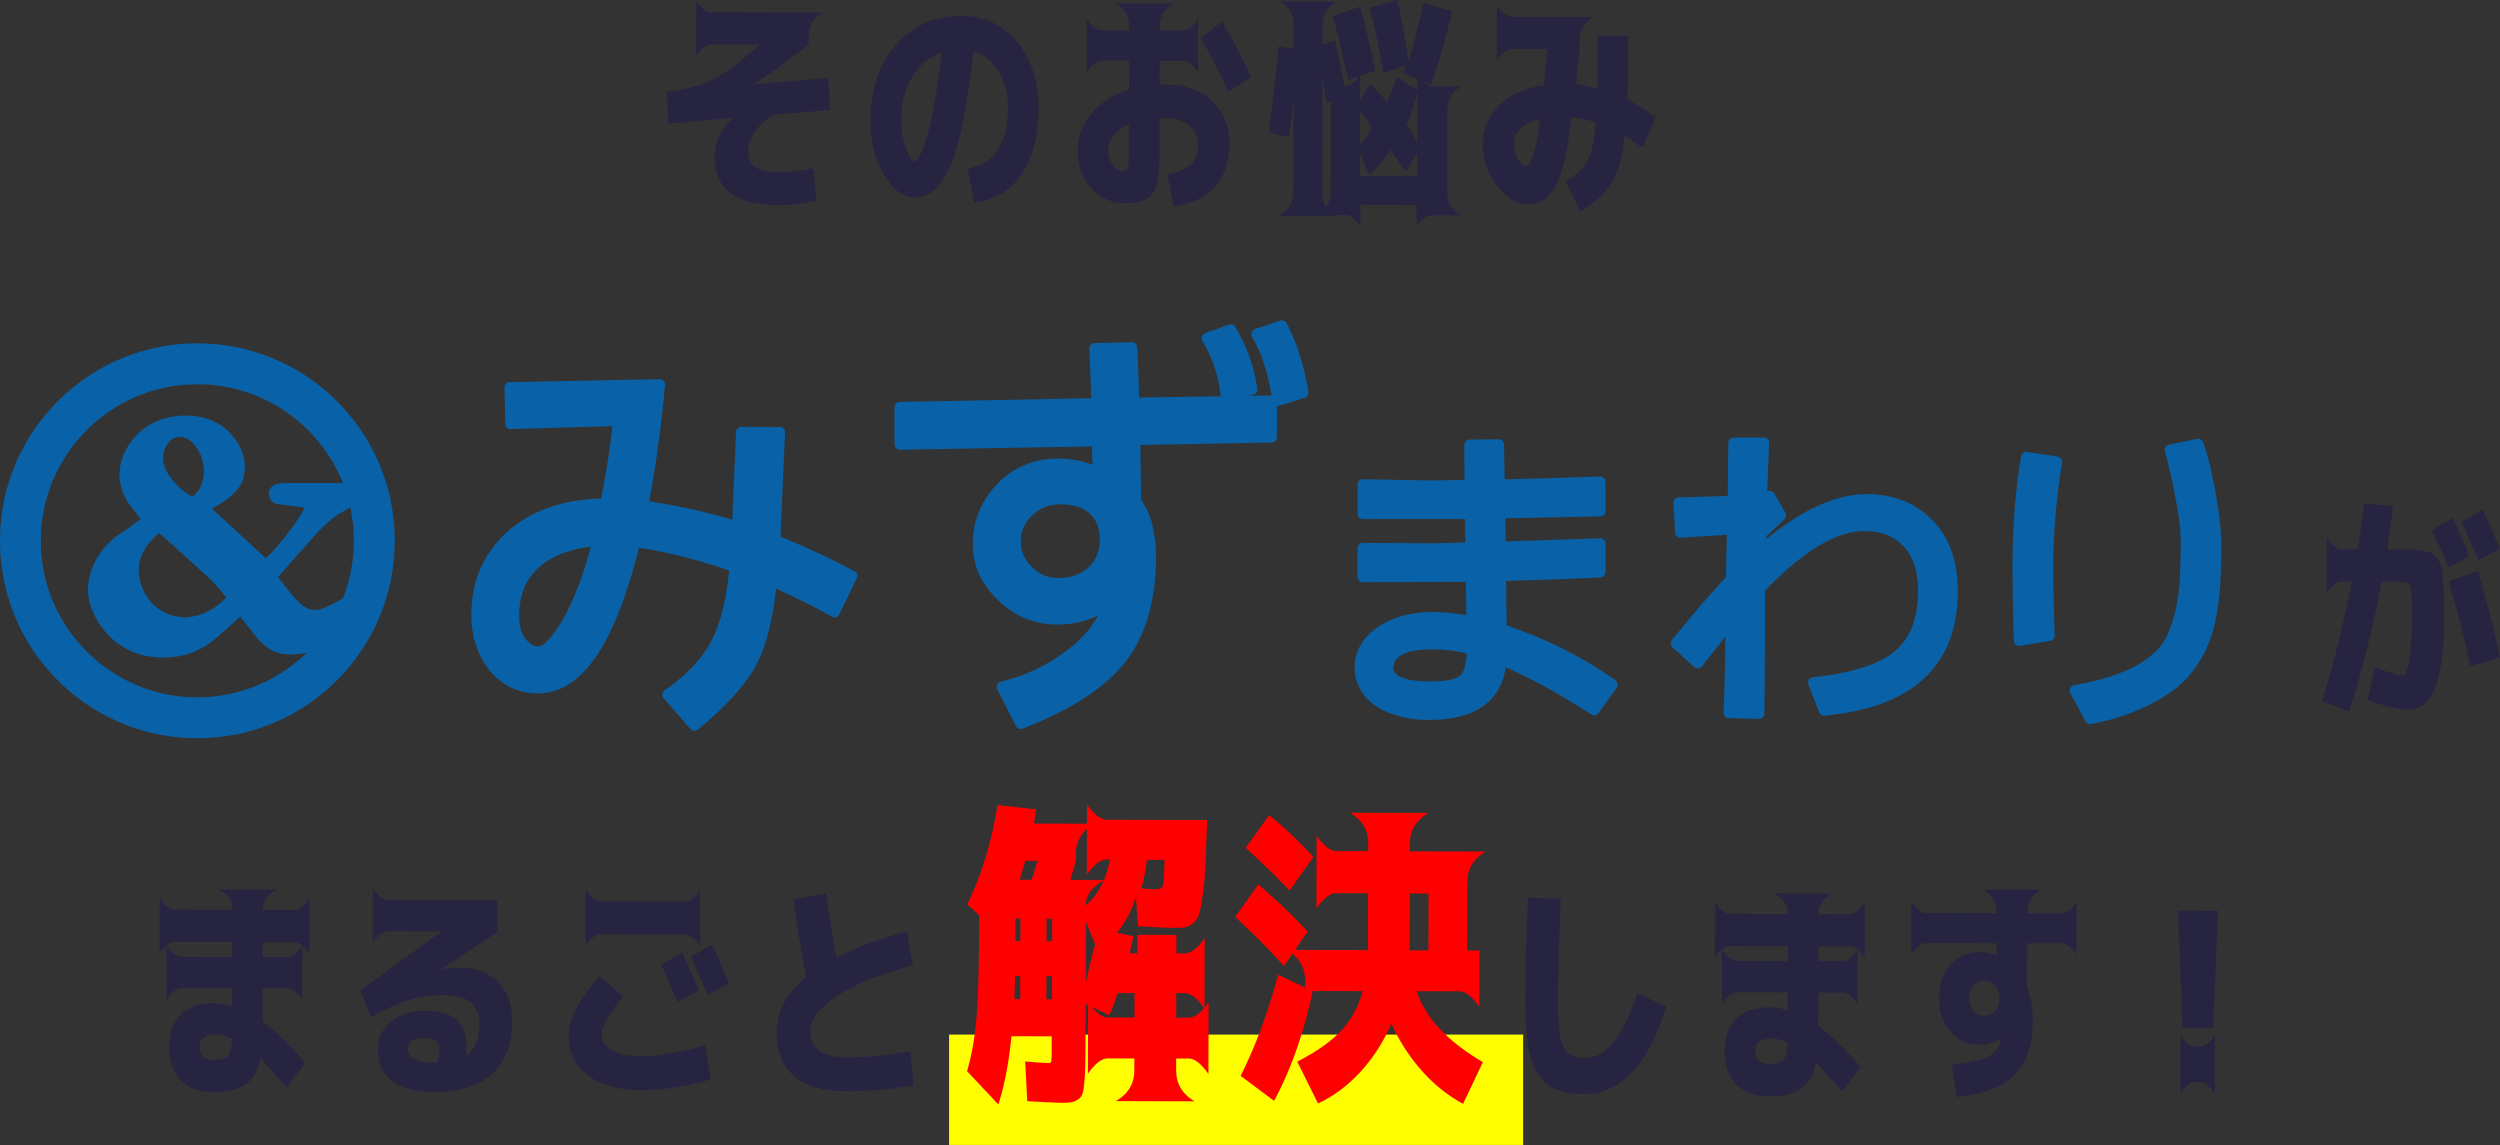
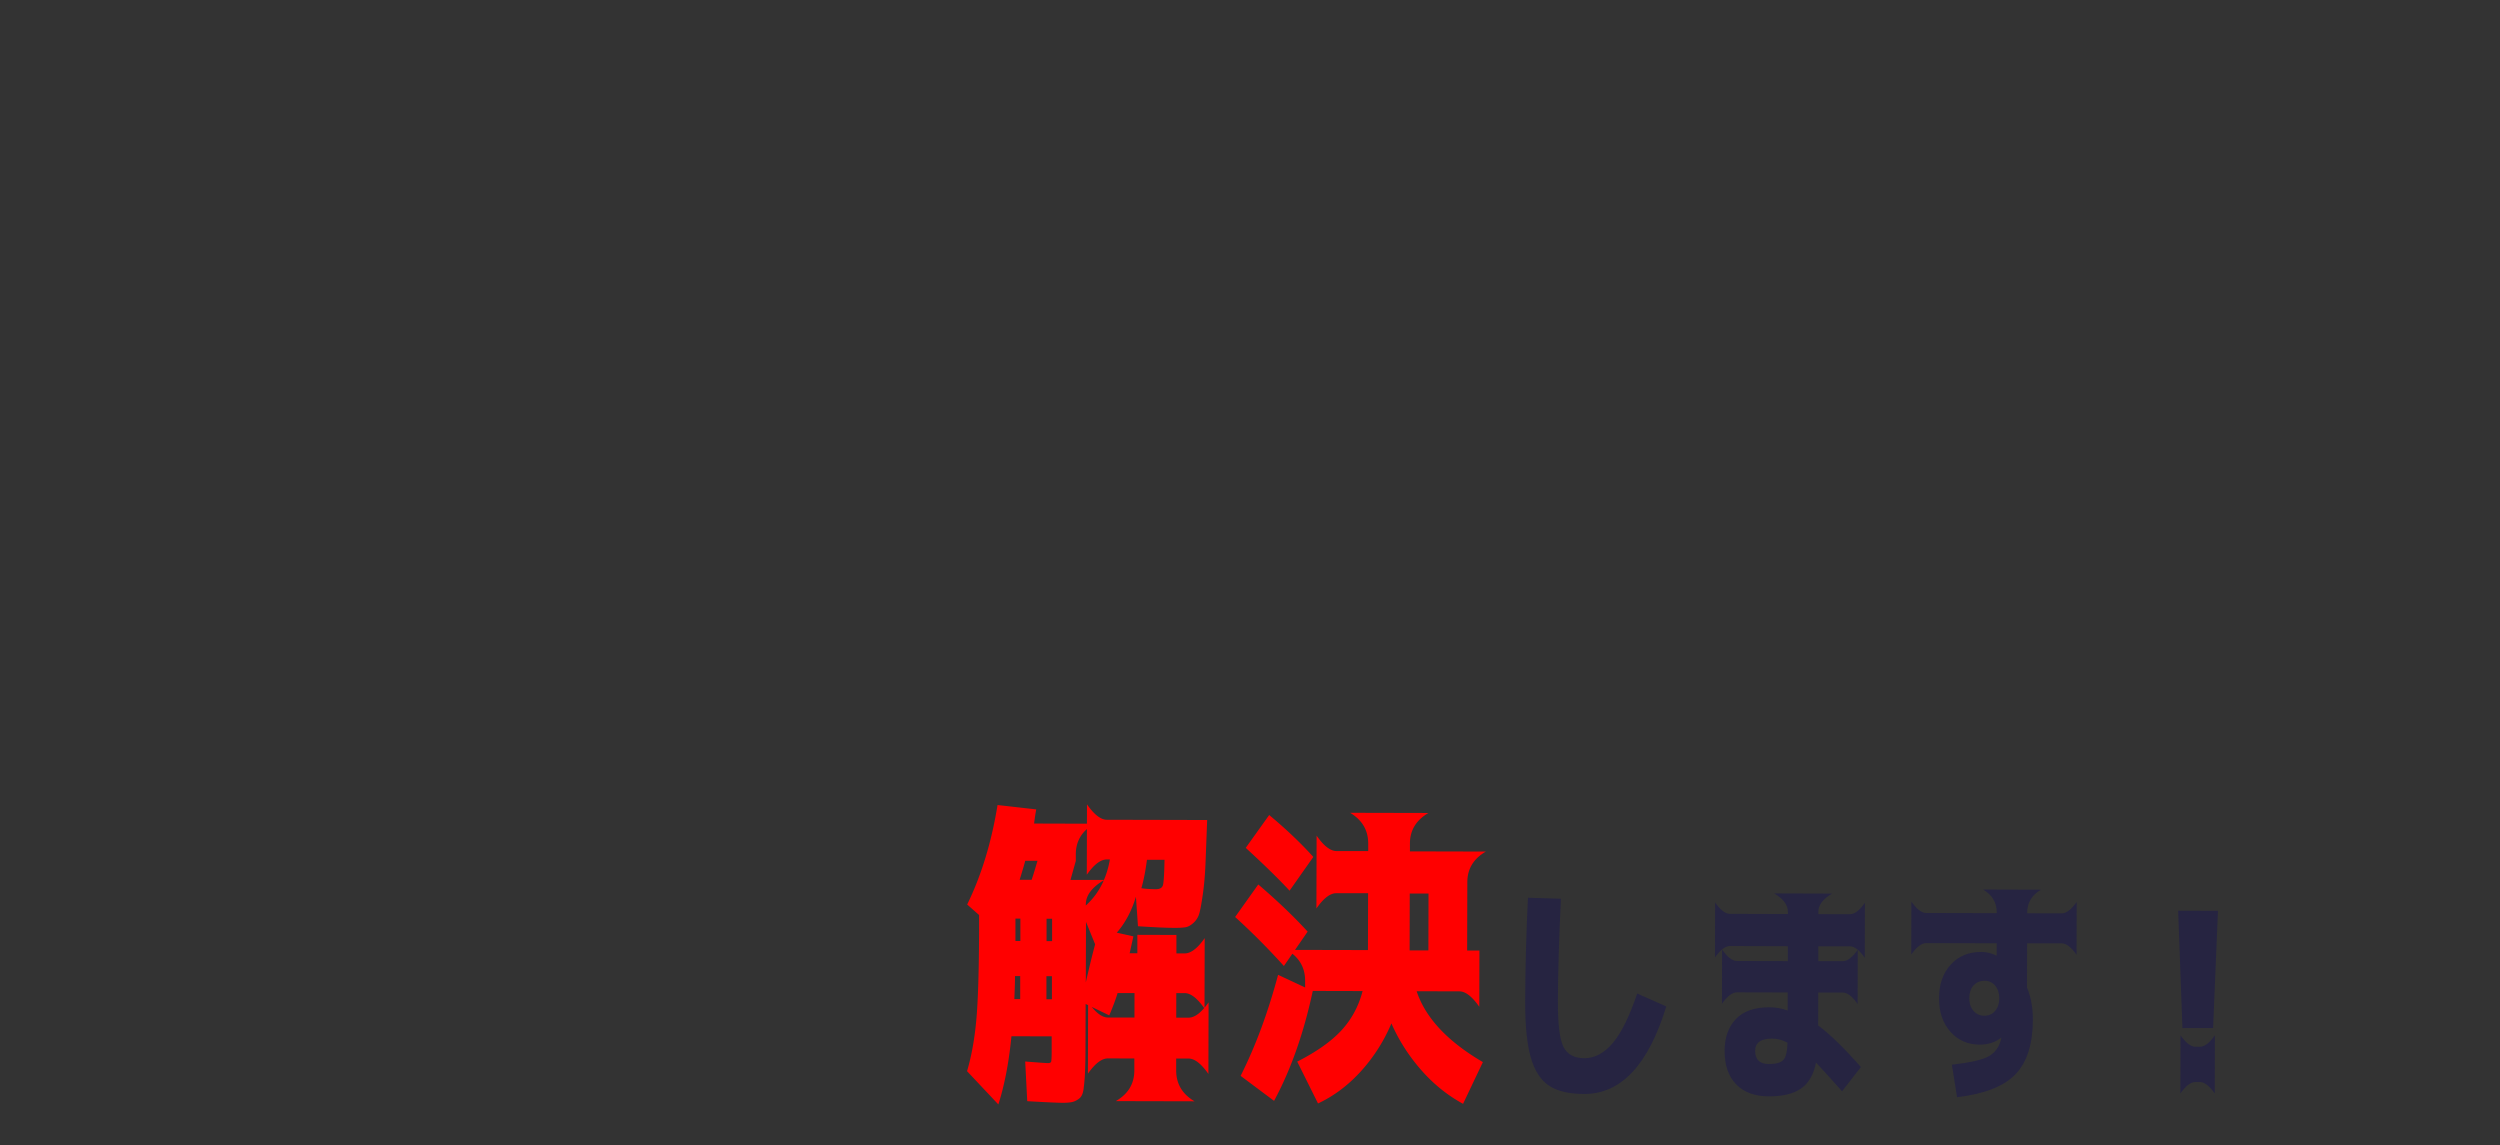
<svg xmlns="http://www.w3.org/2000/svg" id="Layer_2" data-name="Layer 2" viewBox="0 0 405.02 185.5">
  <rect x="0" y="0" width="405.02" height="185.5" fill="#333333" stroke="none" />
  <defs>
    <style>.cls-5{fill:#262441}</style>
  </defs>
  <g id="sp">
-     <path fill="#ff0" d="M153.76 167.61h93v17.88h-93z" />
-     <path class="cls-5" d="M112.78.14c.86 1.24 1.67 1.86 2.41 1.86l18.07.05c-1.49.86-2.23 2.1-2.24 3.71v1.45c-3.03 2.47-5.99 4.6-8.89 6.4l-.07.07 12.14-1.08.25 5.23-9.13.75c-1.31.79-2.32 1.72-3.03 2.79s-1.06 2.14-1.07 3.21c0 1.16.39 2 1.18 2.53s2.04.78 3.75.79c1.83 0 3.7-.21 5.61-.65l.5 5.31c-2.15.46-4.2.69-6.12.69-6.93-.02-10.38-2.65-10.37-7.9 0-2.3.98-4.36 2.91-6.19v-.07l-10.39.94-.28-5.2c2.89-.24 5.36-.88 7.41-1.91 2.04-1.03 4.57-2.91 7.57-5.62v-.07l-7.79-.02c-.74 0-1.55.61-2.42 1.85l.02-8.91zm44 27.17c4.33-.75 6.5-4.03 6.52-9.82 0-2.35-.52-4.36-1.58-6.02-1.06-1.66-2.4-2.7-4.04-3.13-.51 4.72-1.09 8.67-1.76 11.85-.66 3.18-1.41 5.61-2.25 7.29-.83 1.68-1.69 2.85-2.57 3.52-.88.67-1.89 1-3.03.99-1.76 0-3.37-1.23-4.85-3.67-1.48-2.44-2.21-5.41-2.2-8.89.01-5 1.39-9.06 4.13-12.18 2.74-3.12 6.31-4.68 10.72-4.67 3.61 0 6.58 1.42 8.91 4.22s3.49 6.37 3.48 10.7c-.01 4.53-.95 8.13-2.81 10.81-1.86 2.68-4.4 4.18-7.62 4.49l-1.06-5.5zm-4.25-18.75c-1.96.64-3.53 1.92-4.72 3.85-1.19 1.93-1.79 4.28-1.8 7.05 0 1.68.25 3.22.77 4.6.52 1.39.96 2.08 1.33 2.08.17 0 .39-.18.65-.54.26-.36.55-.96.88-1.82s.64-1.93.96-3.23.64-2.98 1-5.04c.35-2.06.67-4.38.95-6.96zm23.54-5.5c.86 1.24 1.67 1.86 2.41 1.86h4.45v-.66c0-1.61-.73-2.85-2.22-3.72l9.43.02c-1.49.86-2.23 2.1-2.24 3.71v.67l3.78.01c.74 0 1.55-.61 2.42-1.85l-.02 8.61c-.86-1.24-1.67-1.86-2.41-1.86h-3.79l-.01 3.89c.2-.02.59-.04 1.19-.03 3.02 0 5.46.91 7.34 2.71 1.88 1.8 2.81 4 2.8 6.59 0 3.02-.77 5.41-2.28 7.17-1.51 1.76-3.77 2.84-6.76 3.23l-1.06-5.2c1.86-.29 3.16-.83 3.9-1.62.74-.79 1.12-1.89 1.12-3.3 0-1.11-.46-2.07-1.38-2.88-.93-.81-2.16-1.21-3.69-1.22-.62 0-1.01.01-1.19.03l-.02 7.01c0 2.57-.41 4.33-1.22 5.28-.81.95-2.24 1.42-4.29 1.42-2.2 0-4.04-.81-5.52-2.43-1.48-1.61-2.22-3.62-2.21-6.02 0-2.23.74-4.24 2.21-6.04 1.46-1.8 3.5-3.11 6.1-3.92V9.81l-4.44-.01c-.74 0-1.55.61-2.42 1.85l.02-8.61zm6.82 17.09c-2.23.96-3.35 2.42-3.35 4.37 0 .77.24 1.49.74 2.15.49.67 1 1 1.52 1.01.45 0 .74-.12.87-.35.14-.23.21-.72.21-1.47l.02-5.71zm11.65-14.03L198 3.49c1.7 2.92 3.27 5.92 4.73 8.99l-3.68 2.37c-1.48-3.07-2.98-5.98-4.5-8.73zm14.28 16.1l-3.26-.79c.66-4.72 1.18-9.36 1.56-13.91l2.45.41V3.96c.01-1.61-.72-2.85-2.21-3.72l9.17.02c-1.49.86-2.23 2.1-2.24 3.71v3.3l2-.74c.54 2.38 1.04 4.85 1.5 7.43h.15c.74 0 1.55-.61 2.42-1.85v4.16l1.63-2.63c.89.82 1.81 1.81 2.78 2.98.57-1.48 1.08-2.87 1.53-4.15l3.33 2.2v-2.52c.87 1.24 1.67 1.86 2.41 1.86h4.68c-1.49.88-2.23 2.11-2.24 3.72l-.04 13.43c0 1.61.73 2.85 2.22 3.72h-4.75c-.74-.01-1.55.6-2.42 1.84v-3.53l-9.08-.02v3.53c-.87-1.24-1.67-1.86-2.42-1.86h-4.64c1.49-.87 2.23-2.11 2.24-3.72l.04-14.7-.74.22c-.32-1.81-.52-3.49-.62-5.05l-.05 19.71c0 1.61.74 2.85 2.22 3.72l-9.17-.02c1.49-.86 2.23-2.1 2.24-3.71l.05-17.37c.02 1.98-.22 4.75-.73 8.31zm13.98-10.76l-4.38 1.51c-.95-4.5-1.79-7.96-2.5-10.36l4.46-1.55c.93 3.49 1.74 6.96 2.42 10.4zm6.79 13.41l-1.83 2.89c-.86-1.14-1.7-2.31-2.51-3.5-.97 1.51-2.11 2.86-3.42 4.07l-1.51-3.49v3.71l9.27.02v-3.71zm-9.25-6.82v5.46c.66-.86 1.31-1.8 1.96-2.81-.59-.79-1.25-1.67-1.96-2.64zm11.44-4.31l-4.45-1.9.37-1.26-3.57 1.29c-.73-4.28-1.48-7.82-2.24-10.62L226.31 0c.71 2.55 1.34 5.87 1.9 9.95.82-2.84 1.64-6.01 2.44-9.49l4.6 1.42c-1.2 5.07-2.36 9.02-3.48 11.87zm-2.18 9.31l.02-8.02c-.43 1.83-1.01 3.55-1.76 5.15.62.87 1.19 1.82 1.74 2.86zm12.9-13.28l.02-8.91c.86 1.24 1.67 1.86 2.41 1.86l13.21.04c-1.49.86-2.23 2.1-2.24 3.71v1.48c-.06.74-.25 2.65-.58 5.71 1.16.1 2.31.33 3.45.68.03-3.14.05-5.99.06-8.54h4.97c-.01 4.34-.06 7.77-.14 10.29 1.63.87 3.15 1.84 4.56 2.91l-2.09 4.97c-.96-.69-1.94-1.38-2.93-2.05-.2 2.35-.6 4.27-1.2 5.77s-1.3 2.69-2.11 3.58c-.81.89-2.08 1.9-3.81 3.03l-2.44-4.87c1.26-.86 2.16-1.58 2.7-2.16.53-.58 1-1.45 1.4-2.61.4-1.16.66-2.76.79-4.79-1.36-.5-2.66-.8-3.89-.9-.38 2.99-.8 5.43-1.26 7.33-.46 1.89-1 3.32-1.61 4.28-.61.96-1.24 1.62-1.88 1.96-.64.34-1.44.52-2.38.51-1.83 0-3.5-1-5.02-2.98s-2.27-4.22-2.26-6.72c0-2.42.89-4.51 2.65-6.26s4.18-2.85 7.25-3.28c.25-2.7.43-4.65.54-5.86l-5.75-.02c-.74 0-1.55.61-2.42 1.85zm6.99 9.48c-1.36.34-2.41.87-3.14 1.59-.73.72-1.1 1.56-1.1 2.52 0 .82.22 1.62.66 2.41.44.79.86 1.19 1.26 1.19.89 0 1.67-2.57 2.32-7.71zm146.46 81.63c-.02 9.4-1.92 14.1-5.68 14.09-.82 0-1.88-.16-3.19-.47-1.31-.31-2.48-.71-3.52-1.18l1.2-5.23c2.27.9 3.78 1.35 4.52 1.35.22 0 .43-.27.63-.81s.39-1.56.57-3.04c.18-1.48.27-3.36.27-5.64 0-2.87-.08-4.54-.25-5.01-.17-.47-.77-.71-1.78-.71h-2.89c-1.23 6.84-2.98 13.86-5.25 21.06l-4.38-1.68c2.02-6.62 3.62-13.09 4.8-19.4h-1.63c-.74 0-1.55.61-2.42 1.84l.02-8.91c.86 1.24 1.67 1.86 2.41 1.86h2.63c.4-2.69.74-5.16 1.02-7.41l4.64.38c-.18 1.68-.48 4.03-.91 7.05h1.74c.87 0 1.51 0 1.95.01.43 0 .95.05 1.56.13.61.09 1.04.16 1.3.21.26.05.57.22.94.5.37.29.62.52.74.71.12.19.27.56.44 1.13.17.57.27 1.06.29 1.47.02.41.06 1.08.12 2.02s.09 1.78.09 2.51v3.17zm4.11-10.79l-3.38 1.85c-.84-2.01-1.73-4.02-2.69-6.06l3.42-1.96c.96 2.16 1.84 4.21 2.66 6.17zm.14 17.81c-.83-3.96-1.98-8.54-3.45-13.74l4.72-1.69c1.42 4.98 2.61 9.67 3.56 14.07l-4.83 1.36zm4.8-19.02l-3.46 1.88c-.96-2.2-1.87-4.26-2.73-6.17l3.42-1.99c.79 1.63 1.71 3.73 2.77 6.28zM25.85 145.52c.86 1.24 1.67 1.86 2.41 1.86l9.39.03v-.37c0-1.11-.74-2.1-2.22-2.97l9.39.03c-1.49.86-2.23 1.85-2.23 2.96v.37l5.12.01c.74 0 1.55-.61 2.42-1.85l-.02 8.91c-.86-1.24-1.67-1.86-2.41-1.86h-5.12v2.4h3.97c.74.01 1.55-.6 2.42-1.84l-.02 8.79c-.86-1.24-1.67-1.86-2.41-1.86h-3.97l-.01 5.33c1.9 1.42 4.21 3.66 6.92 6.74l-3.05 3.93c-1.8-2.03-3.21-3.58-4.22-4.65-.38 1.93-1.18 3.32-2.41 4.19-1.23.86-2.97 1.29-5.22 1.28-2.28 0-4.04-.65-5.3-1.94-1.26-1.29-1.88-3.1-1.88-5.42 0-2.18.62-3.9 1.83-5.17 1.22-1.27 3.01-1.9 5.39-1.9 1.09 0 2.09.18 3 .53v-2.93l-8.23-.02c-.74 0-1.55.61-2.42 1.85l.02-8.79c.86 1.24 1.67 1.86 2.41 1.86l8.24.02v-2.41l-9.38-.03c-.74 0-1.55.61-2.42 1.85l.02-8.91zm11.74 22.74c-.82-.45-1.64-.67-2.49-.67-1.83 0-2.75.66-2.75 2 0 1.41.74 2.12 2.22 2.12 1.19 0 1.98-.23 2.38-.7.4-.47.61-1.38.64-2.74zm37.91 2.81c1.44-1.04 2.16-2.74 2.17-5.12 0-3.14-1.86-4.72-5.59-4.73-2.13 0-4.05.25-5.77.76-1.72.52-3.77 1.44-6.15 2.77l-1.81-4.24 13.12-9.58v-.04l-8.65-.02c-.74 0-1.55.61-2.42 1.85l.02-8.76c.86 1.24 1.67 1.86 2.41 1.86l17.7.05.02 5.16-9.11 6.02v.04c.89-.22 1.83-.33 2.82-.33 2.79 0 4.95.8 6.47 2.37 1.52 1.58 2.27 3.7 2.26 6.37 0 3.64-1.09 6.45-3.25 8.45-2.16 2-5.19 2.99-9.1 2.98-6.28-.02-9.42-2.35-9.41-7 0-1.76.7-3.23 2.07-4.41 1.38-1.18 3.21-1.77 5.52-1.77 2.38 0 4.09.49 5.15 1.44 1.06.96 1.59 2.39 1.58 4.29 0 .54-.03 1.06-.08 1.56zm-4.3-.98c0-.64-.17-1.13-.52-1.45-.35-.32-1.05-.49-2.11-.49-.84 0-1.47.17-1.88.51-.41.35-.61.78-.62 1.3 0 1.48 1.52 2.23 4.56 2.24l.22-.07c.22-.79.34-1.47.34-2.04zm20.93-2.02c0-1.41.37-2.88 1.09-4.39.72-1.52 2.02-3.37 3.91-5.54l3.85 3.31c-2.33 2.74-3.5 4.74-3.5 6 0 1.14.54 2.04 1.63 2.69 1.09.66 2.73.99 4.93 1 1.29 0 2.93-.18 4.92-.54 1.99-.37 3.76-.78 5.29-1.25l.91 5.49c-1.49.52-3.32.94-5.51 1.28-2.19.34-4.07.51-5.62.5-3.71 0-6.62-.8-8.73-2.36-2.11-1.56-3.16-3.63-3.16-6.21zm2.75-14.87l.02-9.05c.86 1.24 1.67 1.86 2.41 1.86l13.69.04c.74 0 1.55-.61 2.42-1.85l-.02 9.05c-.86-1.24-1.67-1.86-2.41-1.86l-13.69-.04c-.74 0-1.55.61-2.42 1.85zm18.31 7.29l-3.42 1.85c-.81-2.01-1.7-4.02-2.66-6.06l3.42-1.96c.96 2.15 1.84 4.21 2.66 6.17zm4.94-1.21l-3.46 1.88c-.96-2.2-1.88-4.25-2.77-6.13l3.49-2.03c.76 1.66 1.67 3.75 2.73 6.28zm10.39-13.56l5.31-.99c.51 3.61 1.07 7.1 1.68 10.47 3.02-1.65 6.84-3.09 11.44-4.31l.95 5.49c-5.55 1.52-9.7 3.22-12.46 5.09-2.76 1.87-4.15 3.69-4.15 5.44 0 1.46.47 2.56 1.42 3.29s2.46 1.1 4.54 1.11c3.24 0 6.64-.34 10.21-1.05l.54 5.53c-3.49.68-7.08 1.02-10.76 1.01-7.62-.02-11.42-3.22-11.4-9.6 0-3.34 1.59-6.32 4.74-8.93-.83-4.38-1.51-8.56-2.04-12.55z" />
    <path d="M190.57 164.87h1.99c1 0 2.08-.82 3.24-2.48l-.03 11.6c-1.16-1.66-2.23-2.5-3.23-2.5h-1.99v1.94c0 2.16.99 3.82 2.97 4.99l-12.75-.03c2-1.16 3-2.81 3-4.97v-1.94l-4.28-.01c-1 0-2.08.82-3.24 2.48l.03-11.6c1.16 1.66 2.23 2.5 3.23 2.5h4.28l.01-3.97h-2.74c-.33 1.09-.79 2.3-1.35 3.62l-3.83-1.85-.02 6.77c0 1.86-.03 3.3-.08 4.33a31.58 31.58 0 01-.23 2.66c-.1.75-.33 1.26-.68 1.54-.35.28-.72.47-1.1.57-.38.1-.97.15-1.77.14s-2.66-.09-5.58-.26l-.33-6.43c2.12.17 3.35.26 3.69.26.3 0 .47-.08.52-.25.05-.17.08-.78.08-1.84v-2.24l-6.52-.02c-.41 4.25-1.12 7.93-2.12 11.05l-5.07-5.39c.7-2.36 1.2-5.08 1.49-8.19.29-3.1.44-8.06.46-14.87v-2.24l-1.93-1.7c2.3-4.71 3.94-10.08 4.92-16.12l6.27.71c-.1.5-.22 1.26-.35 2.29l9.76.03c-2 1.16-3 2.81-3 4.97v1.05c-.37 1.33-.66 2.36-.86 3.09h5.48c-2 1.17-3 2.5-3 3.99v.15c2.06-1.85 3.36-4.34 3.9-7.46h-.5c-1 0-2.08.82-3.24 2.48l.03-11.41c1.16 1.66 2.24 2.5 3.23 2.5l16.24.04c-.11 2.99-.2 5.35-.27 7.1-.07 1.74-.21 3.34-.41 4.78-.2 1.44-.39 2.49-.56 3.14a3.32 3.32 0 01-.95 1.62c-.47.43-.92.68-1.37.74-.45.07-1.07.1-1.87.09-1.2 0-3.12-.09-5.78-.26l-.33-4.78c-.7 2.32-1.74 4.26-3.1 5.82l2.69.6-.61 2.74h1.25v-2.99l6.33.02v2.99h1.34c1 0 2.08-.82 3.24-2.48l-.03 11.41c-1.16-1.66-2.23-2.5-3.23-2.5h-1.34l-.01 3.98zm-26.13-6.74c0 .9-.04 2.14-.11 3.73h.95v-3.73h-.85zm.07-5.68h.8v-3.63h-.8v3.63zm2.62-9.9c.27-.8.58-1.82.95-3.09h-1.99c-.03.19-.33 1.22-.9 3.08h1.94zm2.4 15.6v3.74h.89v-3.74h-.89zm.02-5.68h.9v-3.63h-.9v3.63zm7.87.52l-1.48-3.64-.03 9.81c.54-2.39 1.04-4.45 1.51-6.17zm8.4-13.72c-.24 1.83-.54 3.37-.91 4.63.66.1 1.44.15 2.34.16.63 0 1.01-.21 1.15-.64.13-.43.22-1.81.26-4.13h-2.84zM208 156.5c-2.48-2.76-5.12-5.41-7.9-7.94l3.75-5.27c3.01 2.57 5.68 5.11 8 7.64L208 156.5zm10.67-24.82l12.75.03c-2 1.16-3 2.81-3 4.97v1.25l12.3.03c-2 1.16-3 2.81-3 4.97l-.03 11.06h1.99l-.02 9.12c-1.16-1.66-2.23-2.5-3.23-2.5l-6.92-.02c1.42 4.29 4.99 8.12 10.73 11.48l-3.21 6.76c-2.52-1.37-4.78-3.19-6.78-5.47s-3.62-4.8-4.83-7.56a27.3 27.3 0 01-4.9 7.71c-2.07 2.29-4.39 4.04-6.99 5.26l-3.37-6.78c3.12-1.59 5.51-3.27 7.16-5.06 1.65-1.79 2.79-3.91 3.43-6.37l-8.07-.02c-1.45 6.8-3.54 12.74-6.27 17.81l-5.42-4.05c2.4-4.77 4.43-10.23 6.07-16.37l4.38 2.05v-1.1c0-2.16-.98-3.82-2.97-4.99l13.15.03v-.1l.02-9.11h-5.13c-1-.02-2.08.81-3.24 2.47l.03-11.8c1.16 1.66 2.23 2.5 3.23 2.5h5.13v-1.23c0-2.16-.99-3.82-2.97-4.99zm-16.85 5.68l3.8-5.32c2.65 2.2 5.04 4.46 7.15 6.79l-3.85 5.47c-1.72-1.86-4.09-4.18-7.1-6.94zm26.55 16.51v.1h3.04l.02-9.21h-3.04l-.02 9.11z" fill="red" />
    <path class="cls-5" d="M247.54 145.44l5.34.16c-.31 6.53-.48 12.1-.49 16.7 0 3.66.29 6.1.91 7.31.62 1.21 1.74 1.82 3.37 1.83 1.68 0 3.22-.81 4.61-2.46 1.39-1.64 2.71-4.32 3.96-8.02l4.71 2.09c-2.9 9.47-7.32 14.19-13.29 14.18-2.45 0-4.35-.45-5.69-1.33-1.35-.88-2.33-2.39-2.96-4.54-.62-2.14-.93-5.17-.92-9.08.02-5.54.17-11.16.45-16.85zm30.31.75c.86 1.24 1.67 1.86 2.41 1.86l9.39.03v-.37c0-1.11-.74-2.1-2.22-2.97l9.39.03c-1.49.86-2.23 1.85-2.23 2.96v.37l5.12.01c.74 0 1.55-.61 2.42-1.85l-.02 8.91c-.86-1.24-1.67-1.86-2.41-1.86h-5.12v2.4h3.97c.74.01 1.55-.6 2.42-1.84l-.02 8.79c-.86-1.24-1.67-1.86-2.41-1.86h-3.97l-.01 5.33c1.9 1.42 4.21 3.66 6.92 6.74l-3.05 3.93c-1.8-2.03-3.21-3.58-4.22-4.65-.38 1.93-1.18 3.32-2.41 4.19-1.23.86-2.97 1.29-5.22 1.28-2.28 0-4.04-.65-5.3-1.94-1.26-1.29-1.88-3.1-1.88-5.42 0-2.18.62-3.9 1.83-5.17 1.22-1.27 3.01-1.9 5.39-1.9 1.09 0 2.09.18 3 .53v-2.93l-8.23-.02c-.74 0-1.55.61-2.42 1.85l.02-8.79c.86 1.24 1.67 1.86 2.41 1.86l8.24.02v-2.41l-9.38-.03c-.74 0-1.55.61-2.42 1.85l.02-8.91zm11.74 22.74c-.82-.45-1.64-.67-2.49-.67-1.83 0-2.75.66-2.75 2 0 1.41.74 2.12 2.22 2.12 1.19 0 1.98-.23 2.38-.7.4-.47.61-1.38.64-2.74zm20.06-22.88c.86 1.24 1.67 1.86 2.41 1.86l11.43.03v-.11c0-1.61-.73-2.85-2.22-3.72l9.39.03c-1.49.86-2.23 2.1-2.24 3.71v.11l5.6.01c.74 0 1.55-.61 2.42-1.85l-.02 8.57c-.86-1.24-1.67-1.86-2.41-1.86h-5.6l-.02 7.15c.64 1.54.96 3.29.95 5.27-.01 3.91-.95 6.84-2.81 8.79-1.86 1.95-5.02 3.19-9.47 3.72l-.84-5.27c2.99-.34 4.99-.8 6-1.38 1-.58 1.66-1.49 1.96-2.72 0-.02 0-.07.02-.13.01-.06.02-.1.02-.13l.07-.07c-.99.79-2.17 1.18-3.53 1.18-1.96 0-3.55-.7-4.78-2.09-1.23-1.39-1.85-3.2-1.84-5.44 0-2.24.63-4.05 1.89-5.43 1.25-1.38 2.91-2.07 4.96-2.06.87 0 1.72.22 2.56.64l-.07-.04v-2l-11.42-.03c-.74 0-1.55.61-2.42 1.85l.02-8.57zm10.06 13.61c-.45.54-.67 1.23-.67 2.06 0 .83.22 1.51.68 2.04.46.53 1.04.8 1.76.8s1.3-.26 1.75-.79c.45-.53.67-1.21.67-2.04 0-.83-.22-1.51-.66-2.04-.44-.53-1.03-.8-1.74-.8-.72 0-1.31.26-1.78.77zm33.16-12.12l6.46.02-.79 19h-4.97l-.69-19.02zm.37 29.61l.02-9.43c.86 1.24 1.67 1.86 2.41 1.86h.74c.74 0 1.55-.61 2.42-1.85l-.02 9.43c-.86-1.24-1.67-1.86-2.41-1.86h-.74c-.74 0-1.55.61-2.42 1.85z" />
    <g fill="#0962a8">
-       <path d="M261.7 110.19c-5.22-3.71-11.15-6.69-17.62-8.87l-.08-7.21c7.19-.22 12.6-.41 15.28-.56.47-.03.83-.41.83-.87v-4.6a.87.87 0 00-.91-.87c-6.47.22-11.23.38-15.28.5l-.03-3.75 15.36-.3c.48 0 .86-.4.86-.87v-4.72c0-.24-.1-.46-.27-.63a.843.843 0 00-.64-.24c-5.68.2-10.87.35-15.44.46l-.09-5.63c0-.48-.4-.86-.87-.86l-4.71.05c-.48 0-.86.39-.86.87 0 1.74.02 3.64.04 5.66-3.22.06-4.98.09-5.5.09l-10.94-.2c-.23 0-.46.09-.63.25-.17.16-.26.38-.26.62v4.71c0 .48.39.87.87.87h16.56v3.79c-2.74.09-4.77.13-6.31.13l-10.26-.05c-.23 0-.45.09-.62.25-.16.17-.25.38-.25.62v4.61c0 .23.1.46.25.62.17.16.39.26.62.26 8.42-.03 13.44-.05 15.06-.05h1.63l.08 5.39c-1.96-.33-3.83-.5-5.56-.5-3.39 0-6.35.81-8.79 2.43-2.49 1.72-3.76 3.94-3.76 6.59s1.34 4.95 3.98 6.54c2.24 1.27 4.94 1.91 8.04 1.91 7.4 0 11.59-2.86 12.47-8.52 4.09 1.78 8.75 4.34 13.86 7.63.39.25.91.15 1.18-.22l2.91-4.07c.14-.19.19-.43.15-.65a.927.927 0 00-.35-.57zm-29.69-4.99c1.79 0 3.68.22 5.62.66-.12 2.18-.59 3.12-.98 3.51-.49.47-1.73 1.03-4.89 1.03-2.74 0-6.01-.39-6.01-2.26s2.11-2.94 6.26-2.94zm80.03-21.87c-2.58-2.18-5.81-3.28-9.6-3.28-4.9 0-10.36 2.45-16.27 7.28l.02-.5c1.49-1.34 2.45-2.25 2.94-2.77.27-.28.31-.7.11-1.04-.88-1.48-1.48-2.5-1.79-3.06a.87.87 0 00-.87-.44l-.26.03c.12-3.77.23-6.57.3-7.75a.87.87 0 00-.88-.92h-4.87c-.47 0-.86.38-.87.86l-.09 8.6-7.95.25a.874.874 0 00-.85.92l.27 4.77c.01.23.12.45.29.6.17.15.41.23.63.22l7.46-.47c-.06 2.53-.1 4.59-.12 6.16v.71c-2.35 2.5-5.3 5.93-8.76 10.19a.87.87 0 00.09 1.19l3.49 3.18c.18.16.41.25.66.23.25-.02.47-.14.62-.34 1.35-1.76 2.62-3.36 3.79-4.8-.01.83-.02 1.32-.02 1.46 0 2.64-.1 6.39-.27 10.83 0 .23.08.46.24.63.16.17.38.27.62.27l4.86.11h.02c.23 0 .45-.09.61-.25.17-.16.26-.39.26-.62.07-7.75.1-13.01.1-15.64v-4.26c6.18-6.41 11.6-9.65 16.09-9.65 2.71 0 4.78.81 6.35 2.48 1.56 1.66 2.35 4.09 2.35 7.24 0 4.34-1.23 7.59-3.66 9.67-2.56 2.2-7.05 3.64-13.37 4.3-.27.02-.51.18-.66.41-.14.23-.16.52-.07.77l1.75 4.49c.13.36.51.6.89.55 14.3-1.35 21.56-8.13 21.56-20.15 0-5.51-1.75-9.71-5.18-12.48zm21.31-9.36l-4.92-.74a.868.868 0 00-.99.71c-.93 5.3-1.39 11.34-1.39 17.95 0 2.63.07 6.52.21 11.89a.862.862 0 00.87.85c.05 0 .1 0 .14-.01l4.87-.8c.43-.07.74-.45.73-.88-.15-4.77-.22-8.59-.22-11.36 0-5.19.47-10.78 1.42-16.6a.877.877 0 00-.74-1zm23.55-2.36a.853.853 0 00-.98-.51l-4.52.95c-.23.05-.44.2-.56.4-.13.21-.16.46-.09.69.65 2.35 2.54 10.4 2.54 14.2s-.1 6.7-.31 8.43c-.38 3.2-1.13 5.84-2.21 7.82-2.11 3.59-7.06 6.09-14.73 7.42-.28.05-.51.22-.64.48a.88.88 0 00.02.79l2.43 4.56c.16.29.46.46.77.46.06 0 .1 0 .16-.01 3.14-.57 6.12-1.52 8.82-2.82 3.25-1.51 5.76-3.35 7.44-5.49 2.1-2.59 3.48-5.83 4.1-9.6.49-2.48.74-6.21.74-11.08s-1.85-14.03-2.98-16.67zM138.44 92.55c-3.62-1.94-7.65-3.83-11.99-5.61l.73-16.86c0-.23-.08-.47-.23-.64a.91.91 0 00-.64-.27h-6.2c-.46 0-.85.37-.87.84l-.56 13.4-.02.8a91.88 91.88 0 00-13.5-2.96c1.06-5.55 1.93-11.89 2.58-18.86a.862.862 0 00-.23-.68.89.89 0 00-.66-.28l-24.26.48c-.23 0-.45.1-.62.27-.16.17-.24.39-.24.63l.14 5.87c0 .23.1.45.27.61.17.16.4.26.63.23 7.61-.24 13.25-.4 16.44-.46-.39 3.67-1.01 7.6-1.82 11.71-6.57.18-11.84 2.14-15.66 5.82-3.56 3.42-5.37 7.82-5.37 13.07 0 3.21.87 6.05 2.58 8.45 2.05 2.8 4.82 4.22 8.22 4.22 7.02 0 12.38-7.72 16.36-23.59 4.61.68 9.51 1.93 14.61 3.7-.47 4.66-1.37 8.34-2.68 10.97-1.44 3.02-4.06 5.86-7.77 8.43-.2.14-.33.36-.37.61-.03.25.04.5.21.68l4.34 4.97c.17.2.41.3.66.3.19 0 .39-.07.55-.2 4.48-3.7 7.63-7.17 9.39-10.35 1.58-2.95 2.68-7.14 3.28-12.46 3.26 1.45 6.29 2.96 9.02 4.52.21.12.46.15.69.08.23-.08.42-.24.53-.46l2.83-5.87c.2-.42.03-.93-.38-1.15zm-51.2 12.19c-.67 0-1.29-.33-1.92-1.04-.8-.84-1.21-2.17-1.21-3.96 0-3.53 1.18-6.2 3.6-8.16 2.04-1.62 4.73-2.63 8.02-3.01-1.47 5.48-3.23 9.82-5.23 12.91-1.88 2.93-2.91 3.26-3.26 3.26zm120.09-52.79l-4.02 1.37c-.25.08-.44.27-.53.52-.09.25-.07.52.07.75 1.49 2.54 2.55 5.73 3.14 9.49h-.06l-3.44.05.59-.18c.42-.13.67-.54.61-.96-.66-4.28-1.75-6.82-3.52-10a.868.868 0 00-1.05-.4l-3.86 1.38c-.25.09-.43.28-.53.52-.09.24-.06.51.07.74 1.42 2.44 2.37 4.71 3.01 8.97l-13.27.21c-.09-3.58-.19-6.25-.32-8.16-.03-.46-.43-.85-.89-.81l-6 .14a.874.874 0 00-.85.92c.12 2.38.23 5.07.31 8.01l-31.02.61c-.47 0-.85.4-.85.87v6c0 .23.09.46.26.62.16.17.37.25.62.25l31.11-.54c.02 1.13.05 2.12.08 2.96-1.75-.65-3.6-.98-5.5-.98-4.14 0-7.58 1.5-10.22 4.43-2.44 2.68-3.67 5.83-3.67 9.36s1.36 6.47 4.05 9.11c2.68 2.64 5.95 3.98 9.71 3.98 2.33 0 4.5-.49 6.51-1.47-1.09 2.14-2.91 4.14-5.44 5.97-3.01 2.22-6.47 3.82-10.3 4.76a.85.85 0 00-.58.48c-.11.24-.11.52.02.76l3.03 5.94c.15.3.45.48.78.48.11 0 .21-.02.32-.06 7.83-3.04 13.45-6.71 16.71-10.91 3.23-4.19 4.88-9.97 4.88-17.18 0-1.72-.24-3.54-.74-5.45-.49-1.53-1.05-2.68-1.68-3.5l-.12-8.91 21.26-.4c.47 0 .86-.4.86-.87v-5.07c.14.03.29.02.44-.03l4.05-1.28c.41-.13.67-.54.6-.97-.68-4.25-1.87-7.98-3.52-11.1a.865.865 0 00-1.05-.42zm-35.92 41.68c-1.7 0-3.09-.6-4.28-1.82-1.17-1.18-1.75-2.53-1.75-4.15s.61-3.02 1.87-4.2c1.27-1.19 2.78-1.76 4.64-1.76 1.97 0 3.54.51 4.64 1.5 1.11 1.03 1.65 2.4 1.65 4.19 0 1.88-.61 3.37-1.85 4.54-1.27 1.15-2.88 1.71-4.92 1.71z" />
-       <path d="M31.98 55.63C14.32 55.63 0 69.94 0 87.61s14.32 31.98 31.98 31.98 31.97-14.32 31.97-31.98-14.32-31.98-31.97-31.98zM6.62 87.61c0-14 11.35-25.35 25.36-25.35 10.69 0 19.84 6.62 23.57 15.99h-.95c-2.86 0-5.72-.02-8.57.02-.55 0-1.13.09-1.63.34-.6.3-.99.94-.82 1.68.18.77.66 1.27 1.5 1.38 1.23.16 4.07.53 4.2.57-.28 1.33-4.77 7.13-6.26 8.15-2.88-2.65-5.74-5.28-8.7-8 0 0 4.45-2.18 5.08-4.83.56-2.37.24-4.04-.94-5.88-2.01-3.11-5.08-4.46-8.71-4.35-3.63.1-6.72 1.59-8.78 4.61-2.13 3.13-2.22 6.86.23 10.1.49.65 1.01 1.29 1.61 2.05-1.03.74-2 1.54-3.07 2.2-4.22 2.62-6.21 7.48-5.23 11.21 1.15 4.35 4.7 7.87 9.07 8.73 4.6.9 8.59-.2 12.03-3.37 1.07-.99 2.15-1.89 3.32-2.97 3.52 4.45 4.57 6.76 10.13 5.99.08-.01.36-.07.64-.14a25.283 25.283 0 01-17.73 7.23c-14 0-25.36-11.35-25.36-25.35zm27.8 6.58c.62.6 2.23 2.6 2.23 2.6s-2.41 2.94-6.45 3.23c-3.72 0-7.03-2.42-7.65-6.74-.61-4.23 3.26-6.9 3.26-6.9s6.19 5.49 8.63 7.81zM27.4 71.57c.95-1.05 2.49-1.06 3.66.03 1.3 1.23 1.83 2.82 1.98 4.29.08 3.59-1.95 4.58-1.95 4.58-.12-.04-3.13-1.87-4.26-4.45-.68-1.37-.46-3.31.57-4.45zm28.16 25.36s-.05.03-.07.05c-1.08.59-2.16 1.22-3.32 1.64-1.35.5-2.69 0-3.63-.92-1.29-1.25-2.33-2.75-3.51-4.18 2.17-2.46 4.22-4.82 6.31-7.13.84-.91 1.75-1.76 2.72-2.53.78-.61 1.69-1.07 2.68-1.67.39 1.74.58 3.55.58 5.41 0 3.29-.62 6.43-1.77 9.32z" fill-rule="evenodd" />
-     </g>
+       </g>
  </g>
</svg>